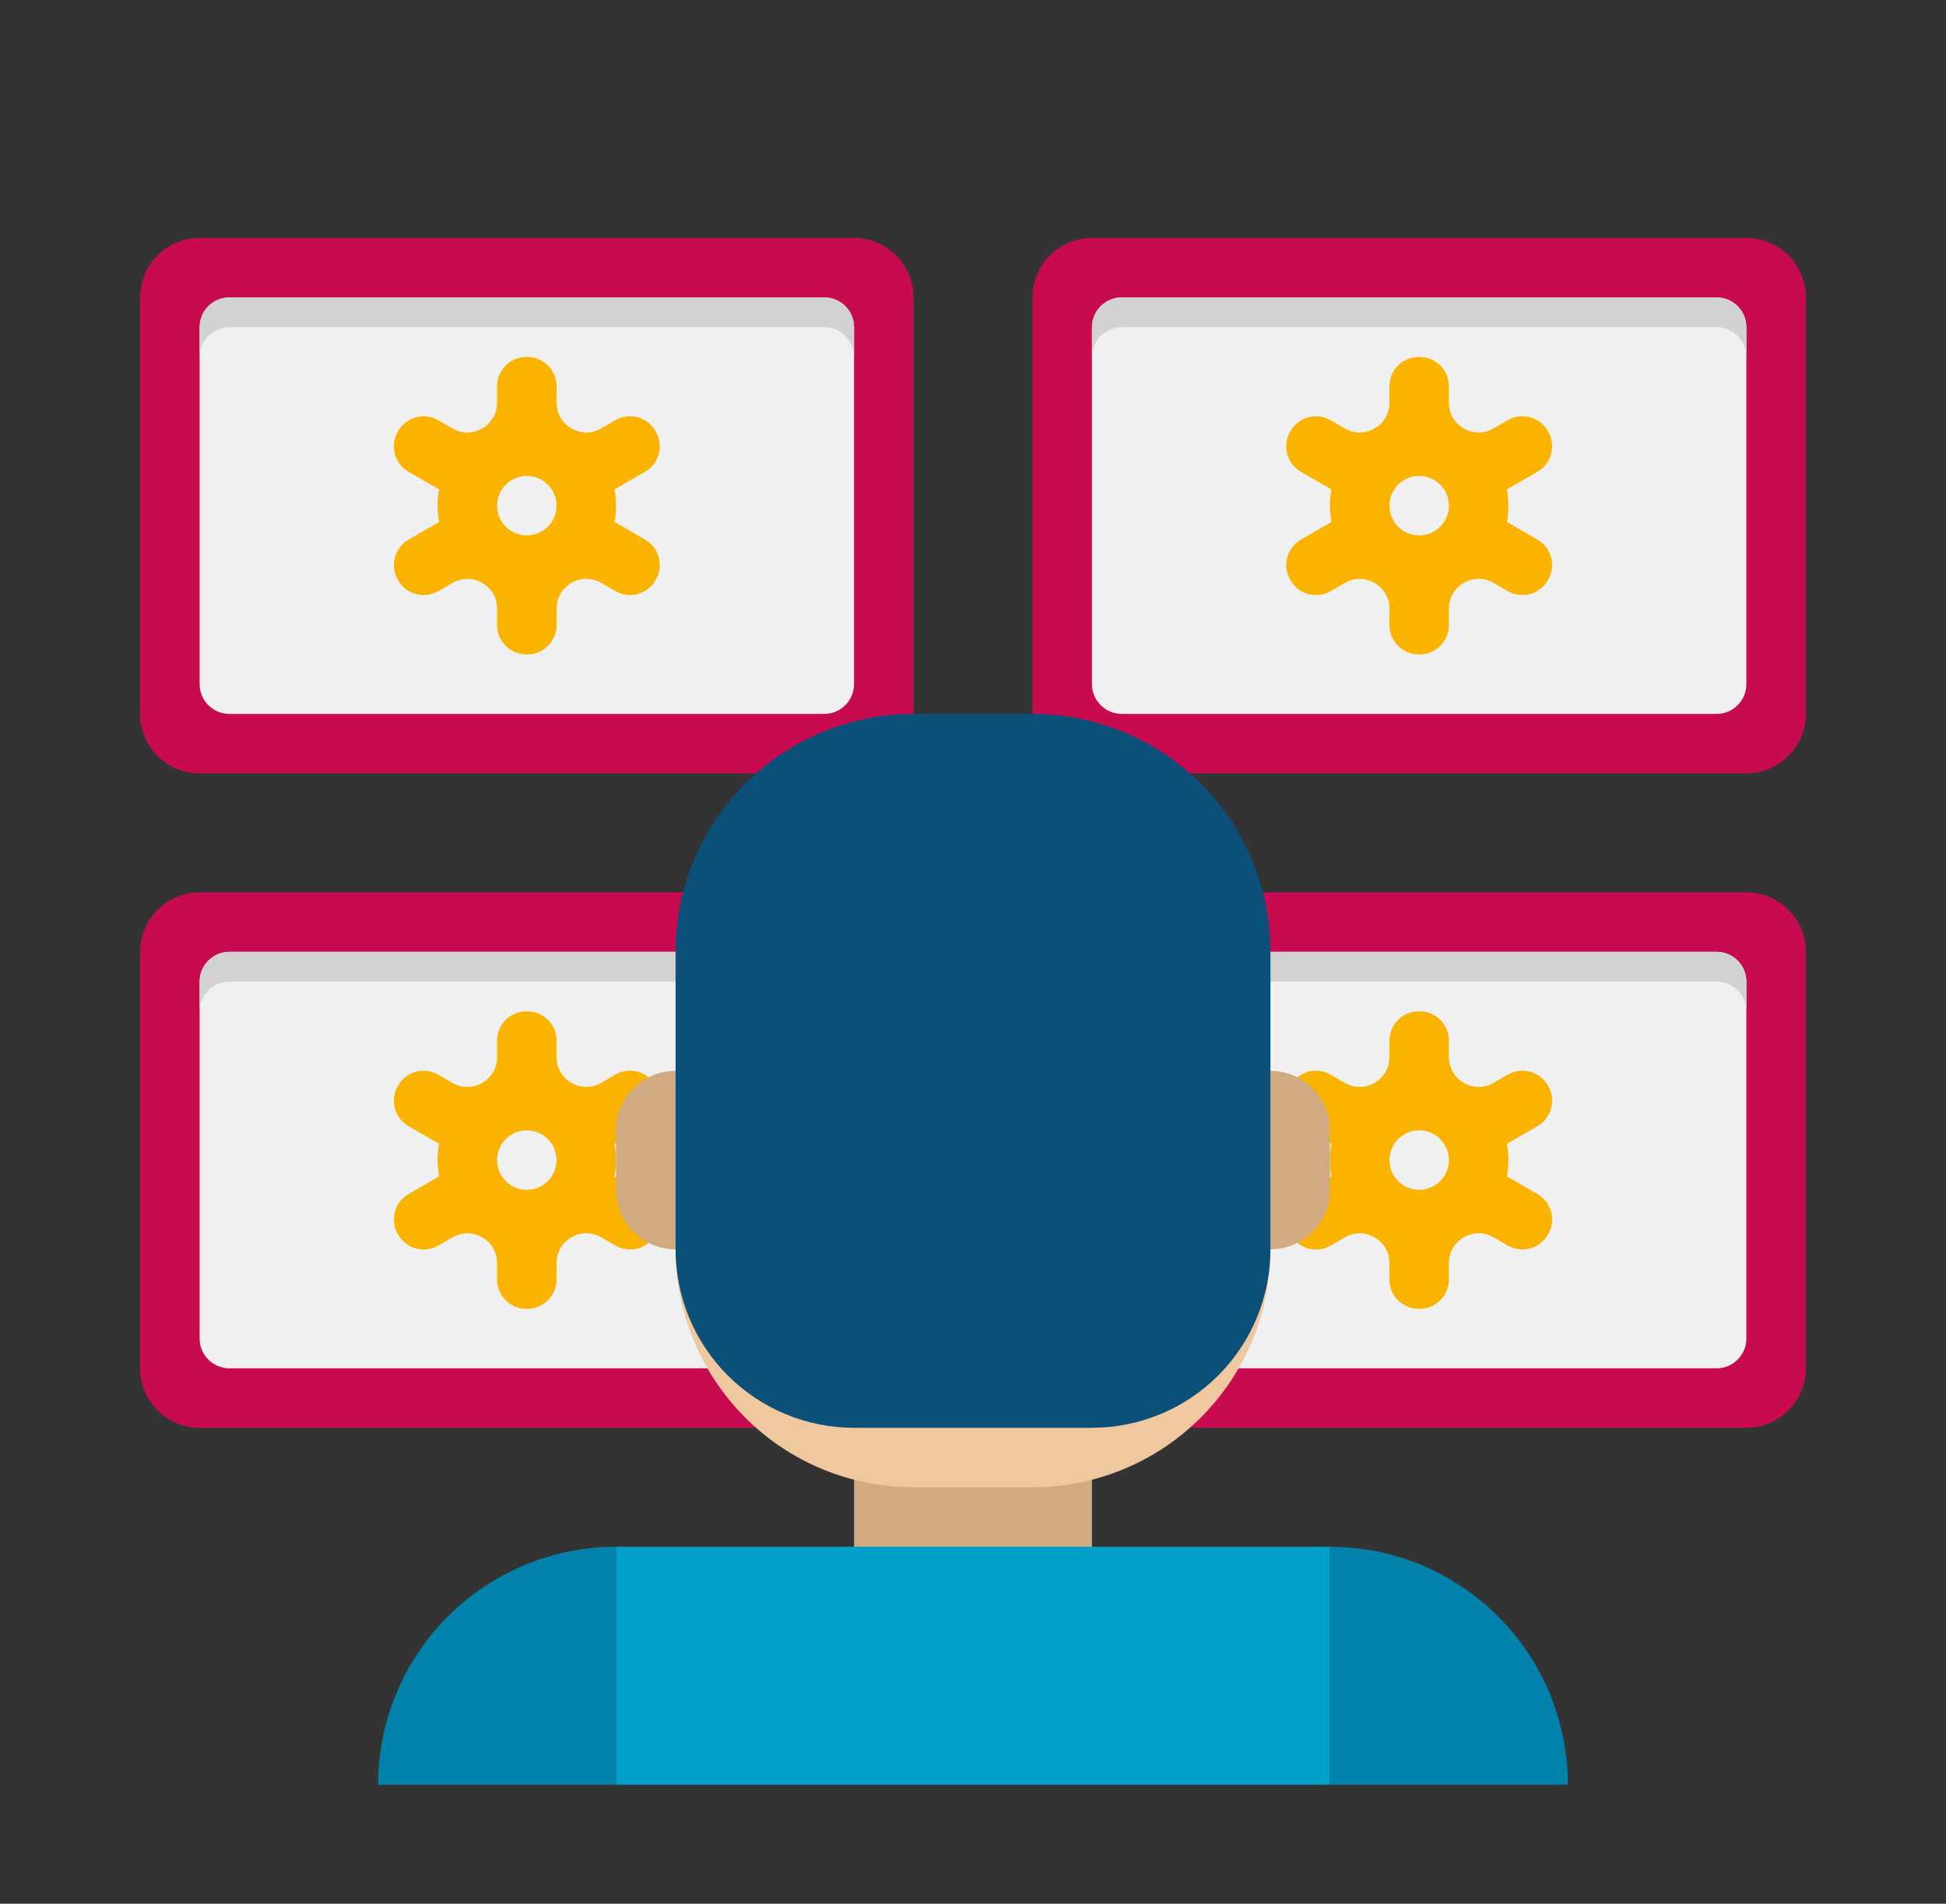
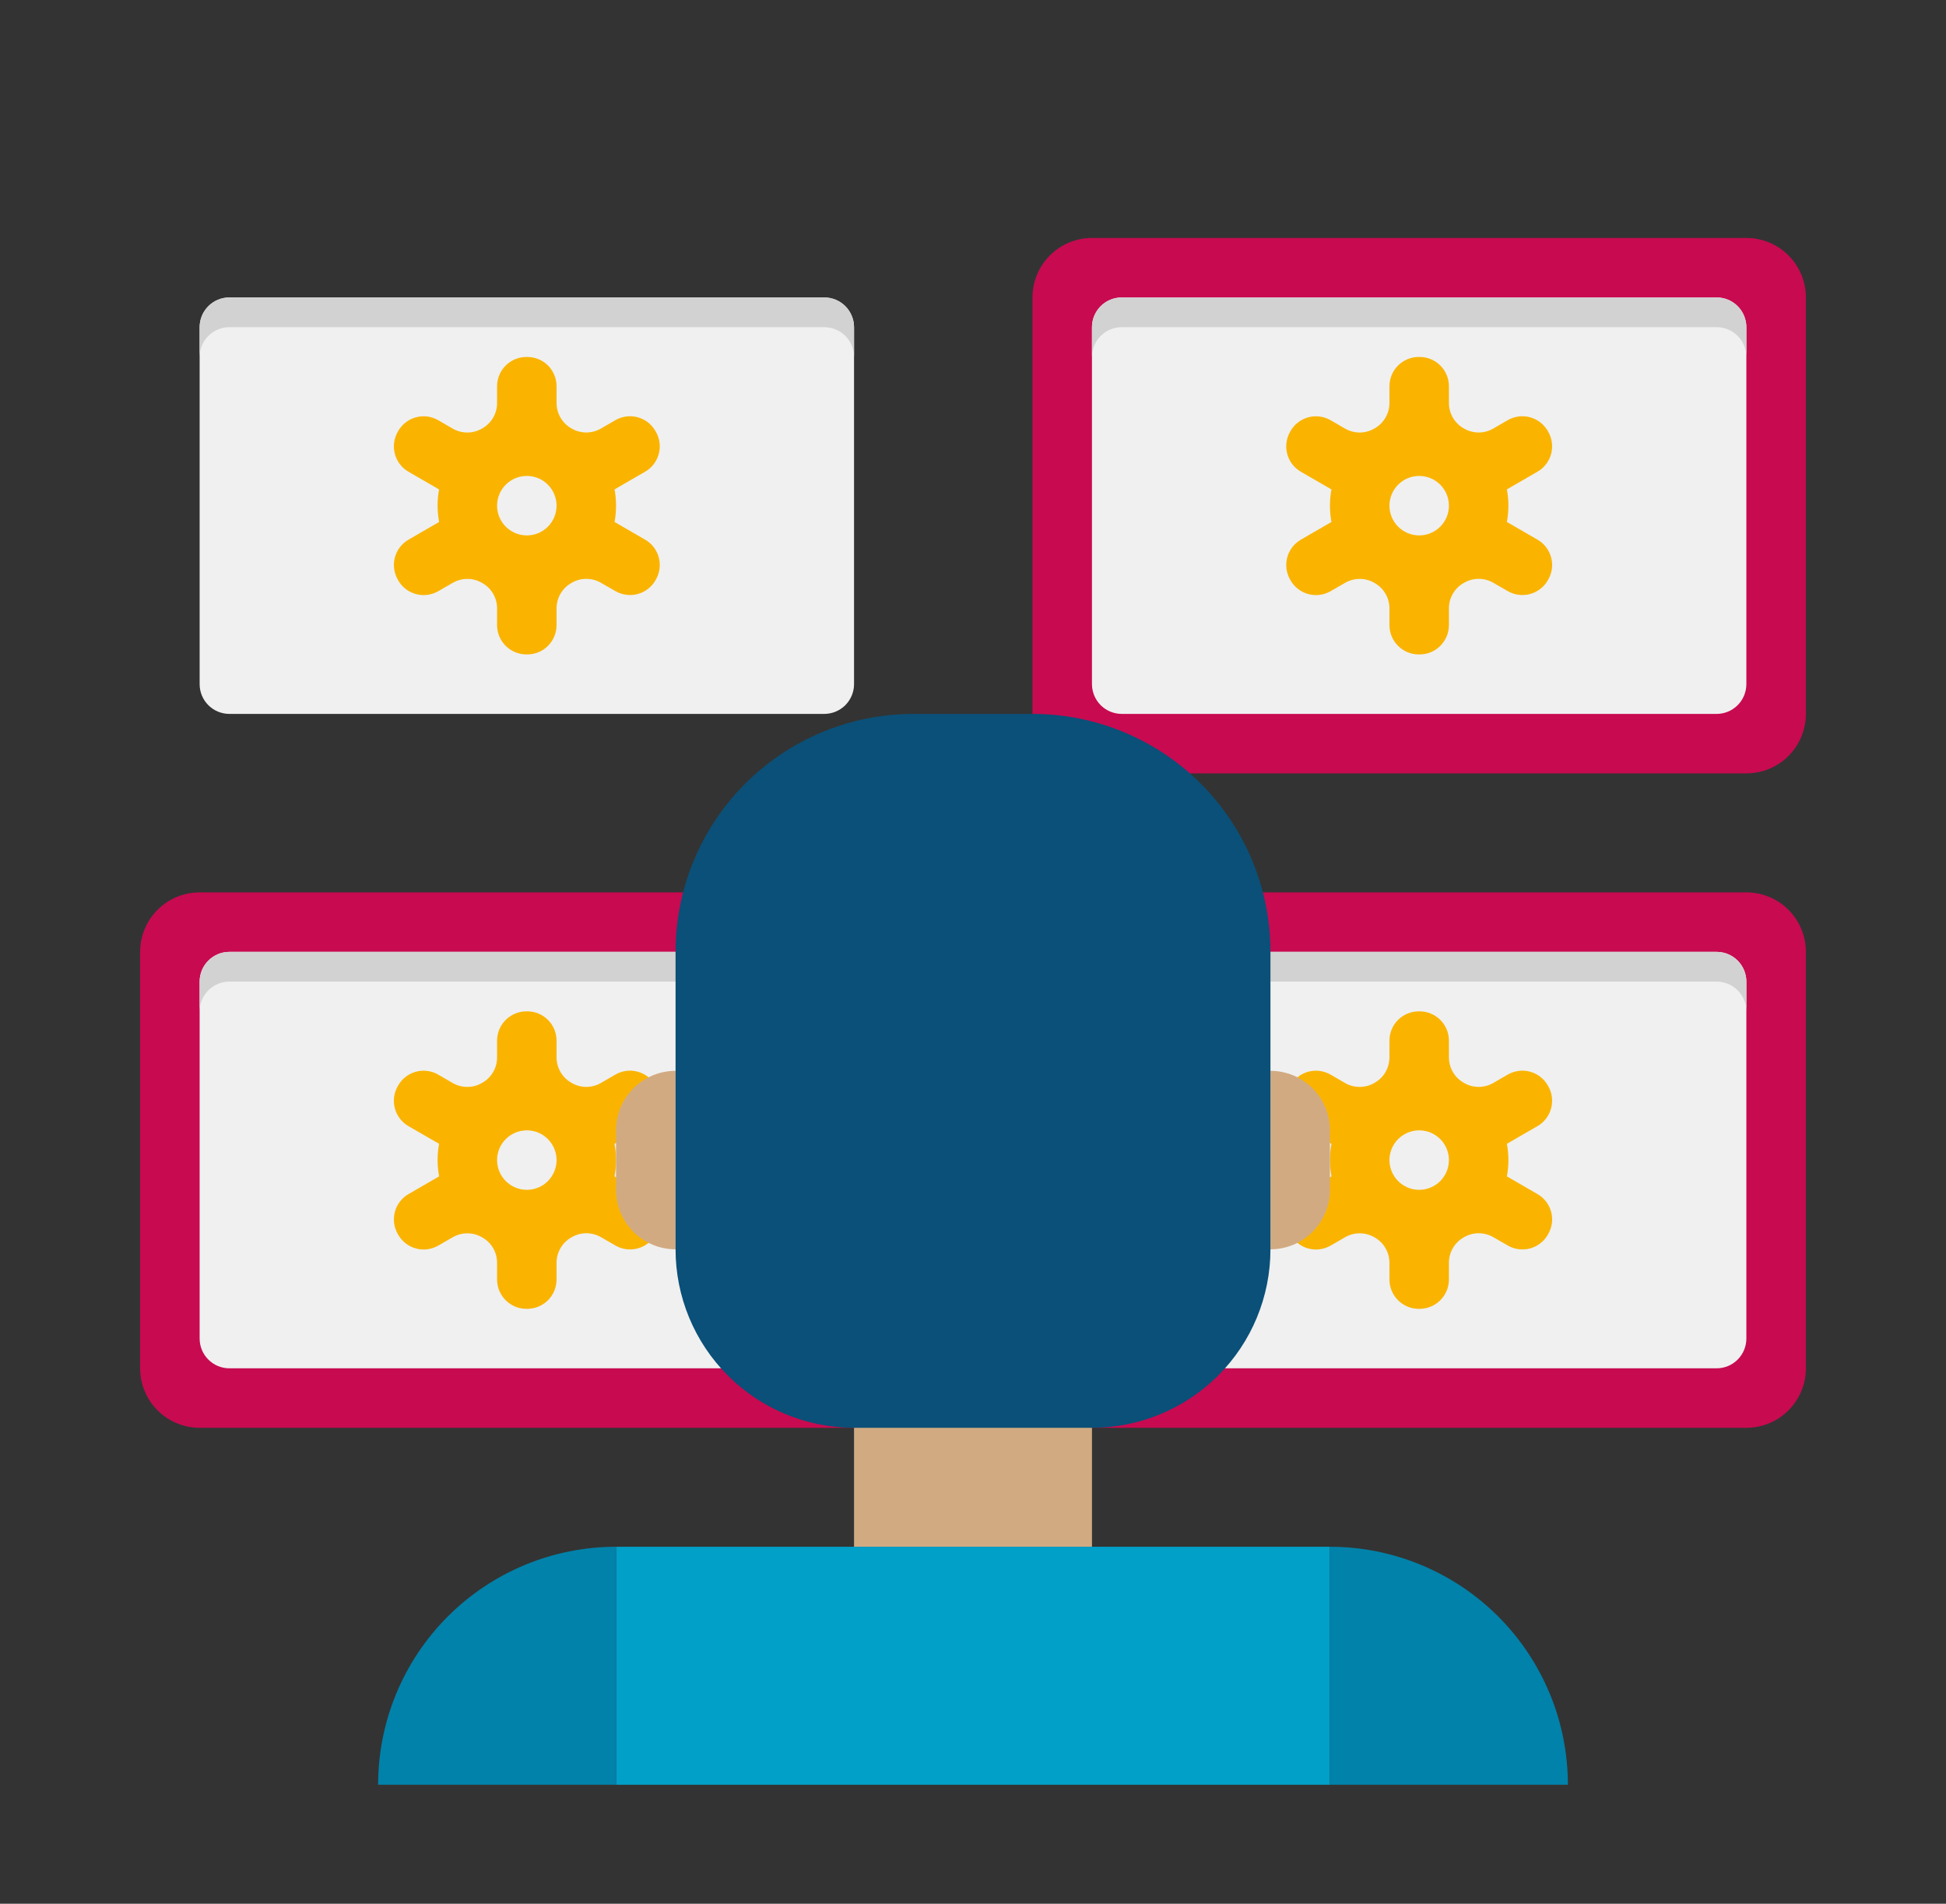
<svg xmlns="http://www.w3.org/2000/svg" width="46" height="45" viewBox="0 0 46 45" fill="none">
  <rect x="0" y="0" width="46" height="45" fill="#333333" stroke="none" />
-   <path d="M20.188 5.625H4.719C4.346 5.625 3.988 5.773 3.724 6.037C3.461 6.301 3.312 6.658 3.312 7.031V16.875C3.312 17.248 3.461 17.606 3.724 17.869C3.988 18.133 4.346 18.281 4.719 18.281H20.188C20.561 18.281 20.918 18.133 21.182 17.869C21.446 17.606 21.594 17.248 21.594 16.875V7.031C21.594 6.658 21.446 6.301 21.182 6.037C20.918 5.773 20.561 5.625 20.188 5.625Z" fill="#C80A50" />
  <path d="M19.484 7.031H5.422C5.235 7.031 5.057 7.105 4.925 7.237C4.793 7.369 4.719 7.548 4.719 7.734V16.172C4.719 16.358 4.793 16.537 4.925 16.669C5.057 16.801 5.235 16.875 5.422 16.875H19.484C19.671 16.875 19.85 16.801 19.982 16.669C20.113 16.537 20.188 16.358 20.188 16.172V7.734C20.188 7.548 20.113 7.369 19.982 7.237C19.85 7.105 19.671 7.031 19.484 7.031Z" fill="#F0F0F0" />
  <path d="M19.484 7.031H5.422C5.235 7.031 5.057 7.105 4.925 7.237C4.793 7.369 4.719 7.548 4.719 7.734V8.438C4.719 8.251 4.793 8.072 4.925 7.94C5.057 7.808 5.235 7.734 5.422 7.734H19.484C19.671 7.734 19.85 7.808 19.982 7.94C20.113 8.072 20.188 8.251 20.188 8.438V7.734C20.188 7.548 20.113 7.369 19.982 7.237C19.85 7.105 19.671 7.031 19.484 7.031Z" fill="#D2D2D2" />
  <path d="M41.281 5.625H25.812C25.439 5.625 25.082 5.773 24.818 6.037C24.554 6.301 24.406 6.658 24.406 7.031V16.875C24.406 17.248 24.554 17.606 24.818 17.869C25.082 18.133 25.439 18.281 25.812 18.281H41.281C41.654 18.281 42.012 18.133 42.276 17.869C42.539 17.606 42.688 17.248 42.688 16.875V7.031C42.688 6.658 42.539 6.301 42.276 6.037C42.012 5.773 41.654 5.625 41.281 5.625Z" fill="#C80A50" />
  <path d="M40.578 7.031H26.516C26.329 7.031 26.15 7.105 26.018 7.237C25.887 7.369 25.812 7.548 25.812 7.734V16.172C25.812 16.358 25.887 16.537 26.018 16.669C26.15 16.801 26.329 16.875 26.516 16.875H40.578C40.765 16.875 40.943 16.801 41.075 16.669C41.207 16.537 41.281 16.358 41.281 16.172V7.734C41.281 7.548 41.207 7.369 41.075 7.237C40.943 7.105 40.765 7.031 40.578 7.031Z" fill="#F0F0F0" />
  <path d="M40.578 7.031H26.516C26.329 7.031 26.15 7.105 26.018 7.237C25.887 7.369 25.812 7.548 25.812 7.734V8.438C25.812 8.251 25.887 8.072 26.018 7.94C26.15 7.808 26.329 7.734 26.516 7.734H40.578C40.765 7.734 40.943 7.808 41.075 7.94C41.207 8.072 41.281 8.251 41.281 8.438V7.734C41.281 7.548 41.207 7.369 41.075 7.237C40.943 7.105 40.765 7.031 40.578 7.031Z" fill="#D2D2D2" />
  <path d="M20.188 21.094H4.719C4.346 21.094 3.988 21.242 3.724 21.506C3.461 21.769 3.312 22.127 3.312 22.5V32.344C3.312 32.717 3.461 33.074 3.724 33.338C3.988 33.602 4.346 33.75 4.719 33.75H20.188C20.561 33.75 20.918 33.602 21.182 33.338C21.446 33.074 21.594 32.717 21.594 32.344V22.5C21.594 22.127 21.446 21.769 21.182 21.506C20.918 21.242 20.561 21.094 20.188 21.094Z" fill="#C80A50" />
  <path d="M19.484 22.5H5.422C5.235 22.5 5.057 22.574 4.925 22.706C4.793 22.838 4.719 23.017 4.719 23.203V31.641C4.719 31.827 4.793 32.006 4.925 32.138C5.057 32.27 5.235 32.344 5.422 32.344H19.484C19.671 32.344 19.85 32.27 19.982 32.138C20.113 32.006 20.188 31.827 20.188 31.641V23.203C20.188 23.017 20.113 22.838 19.982 22.706C19.85 22.574 19.671 22.5 19.484 22.5Z" fill="#F0F0F0" />
  <path d="M15.249 28.225L14.527 27.807C14.574 27.552 14.574 27.291 14.527 27.037L15.249 26.619C15.328 26.573 15.397 26.513 15.453 26.441C15.508 26.369 15.549 26.286 15.572 26.198C15.596 26.111 15.602 26.019 15.59 25.929C15.578 25.839 15.548 25.752 15.503 25.673L15.492 25.654C15.447 25.576 15.386 25.506 15.314 25.451C15.242 25.396 15.159 25.355 15.072 25.332C14.984 25.308 14.892 25.302 14.802 25.314C14.712 25.326 14.625 25.356 14.546 25.401L14.201 25.601C14.095 25.662 13.974 25.693 13.851 25.692C13.728 25.69 13.608 25.656 13.503 25.592C13.398 25.532 13.311 25.446 13.25 25.341C13.189 25.237 13.157 25.118 13.156 24.997V24.599C13.156 24.415 13.083 24.239 12.954 24.109C12.824 23.979 12.647 23.906 12.464 23.906H12.442C12.258 23.906 12.082 23.98 11.953 24.109C11.823 24.239 11.75 24.415 11.75 24.599V24.997C11.75 25.12 11.717 25.24 11.654 25.346C11.592 25.451 11.503 25.538 11.396 25.597C11.291 25.659 11.172 25.692 11.051 25.692C10.929 25.693 10.81 25.662 10.704 25.602L10.359 25.402C10.281 25.356 10.194 25.327 10.104 25.315C10.013 25.303 9.922 25.309 9.834 25.332C9.746 25.356 9.664 25.396 9.592 25.452C9.52 25.507 9.459 25.576 9.414 25.655L9.403 25.674C9.358 25.753 9.328 25.84 9.316 25.93C9.304 26.02 9.31 26.111 9.334 26.199C9.357 26.287 9.398 26.369 9.453 26.442C9.508 26.514 9.577 26.574 9.656 26.62L10.379 27.037C10.332 27.292 10.332 27.553 10.38 27.807L9.657 28.225C9.578 28.27 9.509 28.331 9.454 28.403C9.398 28.475 9.358 28.557 9.334 28.645C9.311 28.733 9.305 28.825 9.317 28.915C9.329 29.005 9.358 29.092 9.404 29.171L9.414 29.189C9.46 29.268 9.52 29.337 9.592 29.393C9.665 29.448 9.747 29.489 9.835 29.512C9.922 29.536 10.014 29.542 10.104 29.53C10.194 29.518 10.281 29.488 10.36 29.443L10.705 29.244C10.812 29.183 10.933 29.151 11.056 29.153C11.178 29.154 11.298 29.189 11.403 29.252C11.508 29.312 11.596 29.398 11.657 29.503C11.717 29.607 11.75 29.726 11.75 29.846V30.245C11.75 30.627 12.06 30.938 12.443 30.938H12.464C12.648 30.937 12.824 30.864 12.954 30.734C13.083 30.605 13.156 30.428 13.156 30.245V29.846C13.157 29.724 13.19 29.604 13.252 29.498C13.314 29.393 13.404 29.306 13.511 29.247C13.615 29.185 13.734 29.152 13.856 29.151C13.977 29.151 14.097 29.182 14.202 29.242L14.547 29.441C14.626 29.487 14.713 29.516 14.803 29.528C14.893 29.54 14.985 29.534 15.072 29.511C15.16 29.487 15.243 29.447 15.315 29.391C15.387 29.336 15.447 29.267 15.493 29.188L15.503 29.169C15.549 29.09 15.578 29.004 15.59 28.914C15.602 28.824 15.596 28.732 15.572 28.644C15.549 28.557 15.508 28.474 15.453 28.402C15.397 28.331 15.328 28.27 15.249 28.225ZM12.453 28.125C12.267 28.125 12.088 28.051 11.956 27.919C11.824 27.787 11.75 27.608 11.75 27.422C11.75 27.235 11.824 27.057 11.956 26.925C12.088 26.793 12.267 26.719 12.453 26.719C12.64 26.719 12.819 26.793 12.95 26.925C13.082 27.057 13.156 27.235 13.156 27.422C13.156 27.608 13.082 27.787 12.95 27.919C12.819 28.051 12.64 28.125 12.453 28.125Z" fill="#FAB400" />
  <path d="M41.281 21.094H25.812C25.439 21.094 25.082 21.242 24.818 21.506C24.554 21.769 24.406 22.127 24.406 22.5V32.344C24.406 32.717 24.554 33.074 24.818 33.338C25.082 33.602 25.439 33.75 25.812 33.75H41.281C41.654 33.75 42.012 33.602 42.276 33.338C42.539 33.074 42.688 32.717 42.688 32.344V22.5C42.688 22.127 42.539 21.769 42.276 21.506C42.012 21.242 41.654 21.094 41.281 21.094Z" fill="#C80A50" />
  <path d="M40.578 22.5H26.516C26.329 22.5 26.15 22.574 26.018 22.706C25.887 22.838 25.812 23.017 25.812 23.203V31.641C25.812 31.827 25.887 32.006 26.018 32.138C26.15 32.27 26.329 32.344 26.516 32.344H40.578C40.765 32.344 40.943 32.27 41.075 32.138C41.207 32.006 41.281 31.827 41.281 31.641V23.203C41.281 23.017 41.207 22.838 41.075 22.706C40.943 22.574 40.765 22.5 40.578 22.5Z" fill="#F0F0F0" />
  <path d="M36.343 28.225L35.62 27.807C35.668 27.552 35.668 27.291 35.62 27.037L36.343 26.619C36.422 26.573 36.491 26.513 36.546 26.441C36.602 26.369 36.642 26.286 36.666 26.198C36.689 26.111 36.695 26.019 36.683 25.929C36.672 25.839 36.642 25.752 36.596 25.673L36.586 25.654C36.54 25.576 36.48 25.506 36.408 25.451C36.336 25.396 36.253 25.355 36.166 25.332C36.078 25.308 35.986 25.302 35.896 25.314C35.806 25.326 35.719 25.356 35.64 25.401L35.295 25.601C35.188 25.662 35.067 25.693 34.945 25.692C34.822 25.69 34.702 25.656 34.597 25.592C34.492 25.532 34.404 25.446 34.344 25.341C34.283 25.237 34.251 25.118 34.25 24.997V24.599C34.25 24.415 34.177 24.239 34.047 24.109C33.917 23.979 33.741 23.906 33.557 23.906H33.536C33.352 23.906 33.176 23.98 33.046 24.109C32.917 24.239 32.844 24.415 32.844 24.599V24.997C32.843 25.12 32.81 25.24 32.748 25.346C32.686 25.451 32.597 25.538 32.489 25.597C32.385 25.659 32.266 25.692 32.144 25.692C32.023 25.693 31.904 25.662 31.798 25.602L31.453 25.402C31.374 25.356 31.287 25.327 31.197 25.315C31.107 25.303 31.015 25.309 30.928 25.332C30.84 25.356 30.758 25.396 30.685 25.452C30.613 25.507 30.553 25.576 30.507 25.655L30.497 25.674C30.451 25.753 30.422 25.84 30.41 25.93C30.398 26.02 30.404 26.111 30.427 26.199C30.451 26.287 30.491 26.369 30.547 26.442C30.602 26.514 30.671 26.574 30.75 26.62L31.473 27.037C31.426 27.292 31.426 27.553 31.473 27.807L30.751 28.225C30.672 28.27 30.603 28.331 30.547 28.403C30.492 28.475 30.451 28.557 30.428 28.645C30.404 28.733 30.399 28.825 30.41 28.915C30.422 29.005 30.452 29.092 30.497 29.171L30.508 29.189C30.553 29.268 30.614 29.337 30.686 29.393C30.758 29.448 30.841 29.489 30.928 29.512C31.016 29.536 31.108 29.542 31.198 29.53C31.288 29.518 31.375 29.488 31.454 29.443L31.799 29.244C31.905 29.183 32.026 29.151 32.149 29.153C32.272 29.154 32.392 29.189 32.497 29.252C32.602 29.312 32.69 29.398 32.75 29.503C32.811 29.607 32.843 29.726 32.844 29.846V30.245C32.844 30.627 33.154 30.938 33.536 30.938H33.558C33.742 30.937 33.918 30.864 34.047 30.734C34.177 30.605 34.25 30.428 34.25 30.245V29.846C34.25 29.724 34.283 29.604 34.346 29.498C34.408 29.393 34.497 29.306 34.604 29.247C34.709 29.185 34.828 29.152 34.95 29.151C35.071 29.151 35.19 29.182 35.296 29.242L35.641 29.441C35.72 29.487 35.806 29.516 35.897 29.528C35.987 29.54 36.078 29.534 36.166 29.511C36.254 29.487 36.336 29.447 36.408 29.391C36.481 29.336 36.541 29.267 36.587 29.188L36.597 29.169C36.642 29.09 36.672 29.004 36.684 28.914C36.696 28.824 36.689 28.732 36.666 28.644C36.642 28.557 36.602 28.474 36.546 28.402C36.491 28.331 36.422 28.27 36.343 28.225ZM33.547 28.125C33.361 28.125 33.182 28.051 33.05 27.919C32.918 27.787 32.844 27.608 32.844 27.422C32.844 27.235 32.918 27.057 33.05 26.925C33.182 26.793 33.361 26.719 33.547 26.719C33.733 26.719 33.912 26.793 34.044 26.925C34.176 27.057 34.25 27.235 34.25 27.422C34.25 27.608 34.176 27.787 34.044 27.919C33.912 28.051 33.733 28.125 33.547 28.125Z" fill="#FAB400" />
  <path d="M19.484 22.5H5.422C5.235 22.5 5.057 22.574 4.925 22.706C4.793 22.838 4.719 23.017 4.719 23.203V23.906C4.719 23.72 4.793 23.541 4.925 23.409C5.057 23.277 5.235 23.203 5.422 23.203H19.484C19.671 23.203 19.85 23.277 19.982 23.409C20.113 23.541 20.188 23.72 20.188 23.906V23.203C20.188 23.017 20.113 22.838 19.982 22.706C19.85 22.574 19.671 22.5 19.484 22.5ZM40.578 22.5H26.516C26.329 22.5 26.15 22.574 26.018 22.706C25.887 22.838 25.812 23.017 25.812 23.203V23.906C25.812 23.72 25.887 23.541 26.018 23.409C26.15 23.277 26.329 23.203 26.516 23.203H40.578C40.765 23.203 40.943 23.277 41.075 23.409C41.207 23.541 41.281 23.72 41.281 23.906V23.203C41.281 23.017 41.207 22.838 41.075 22.706C40.943 22.574 40.765 22.5 40.578 22.5Z" fill="#D2D2D2" />
  <path d="M20.188 32.344H25.812V36.562H20.188V32.344Z" fill="#D2AA82" />
  <path d="M14.562 36.562H31.438V42.188H14.562V36.562Z" fill="#00A0C8" />
  <path d="M8.938 42.188H14.562V36.562C13.071 36.562 11.64 37.155 10.585 38.21C9.53 39.265 8.938 40.696 8.938 42.188ZM31.438 36.562V42.188H37.062C37.062 40.696 36.47 39.265 35.415 38.21C34.36 37.155 32.929 36.562 31.438 36.562Z" fill="#0082AA" />
-   <path d="M28.625 25.312V22.5C28.625 22.127 28.477 21.769 28.213 21.506C27.949 21.242 27.592 21.094 27.219 21.094H18.781C18.408 21.094 18.051 21.242 17.787 21.506C17.523 21.769 17.375 22.127 17.375 22.5V25.312C17.375 25.686 17.227 26.043 16.963 26.307C16.699 26.571 16.342 26.719 15.969 26.719V29.531C15.969 31.023 16.561 32.454 17.616 33.509C18.671 34.564 20.102 35.156 21.594 35.156H24.406C25.898 35.156 27.329 34.564 28.384 33.509C29.439 32.454 30.031 31.023 30.031 29.531V26.719C29.658 26.719 29.301 26.571 29.037 26.307C28.773 26.043 28.625 25.686 28.625 25.312Z" fill="#F0C8A0" />
  <path d="M15.969 29.531V25.312C15.596 25.312 15.238 25.461 14.974 25.724C14.711 25.988 14.562 26.346 14.562 26.719V28.125C14.562 28.498 14.711 28.856 14.974 29.119C15.238 29.383 15.596 29.531 15.969 29.531ZM30.031 29.531V25.312C30.404 25.312 30.762 25.461 31.026 25.724C31.289 25.988 31.438 26.346 31.438 26.719V28.125C31.438 28.498 31.289 28.856 31.026 29.119C30.762 29.383 30.404 29.531 30.031 29.531Z" fill="#D2AA82" />
  <path d="M24.406 16.875H21.594C20.102 16.875 18.671 17.468 17.616 18.523C16.561 19.577 15.969 21.008 15.969 22.5V29.531C15.969 30.65 16.413 31.723 17.204 32.514C17.996 33.306 19.069 33.75 20.188 33.75H25.812C26.931 33.75 28.004 33.306 28.796 32.514C29.587 31.723 30.031 30.65 30.031 29.531V22.5C30.031 21.008 29.439 19.577 28.384 18.523C27.329 17.468 25.898 16.875 24.406 16.875Z" fill="#0A5078" />
  <path d="M15.249 12.756L14.527 12.338C14.574 12.084 14.574 11.822 14.527 11.568L15.249 11.15C15.328 11.105 15.397 11.044 15.453 10.972C15.508 10.9 15.549 10.818 15.572 10.73C15.596 10.642 15.602 10.55 15.59 10.46C15.578 10.37 15.548 10.283 15.503 10.204L15.492 10.185C15.447 10.107 15.386 10.038 15.314 9.982C15.242 9.927 15.159 9.886 15.072 9.863C14.984 9.839 14.892 9.833 14.802 9.845C14.712 9.857 14.625 9.887 14.546 9.932L14.201 10.132C14.095 10.193 13.974 10.224 13.851 10.223C13.728 10.221 13.608 10.187 13.503 10.124C13.398 10.064 13.311 9.977 13.25 9.873C13.189 9.768 13.157 9.65 13.156 9.529V9.13C13.156 8.946 13.083 8.77 12.954 8.64C12.824 8.51 12.647 8.438 12.464 8.438H12.442C12.258 8.438 12.082 8.511 11.953 8.641C11.823 8.77 11.75 8.947 11.75 9.13V9.529C11.75 9.651 11.717 9.771 11.654 9.877C11.592 9.982 11.503 10.069 11.396 10.129C11.291 10.19 11.172 10.223 11.051 10.224C10.929 10.224 10.81 10.193 10.704 10.133L10.359 9.933C10.281 9.888 10.194 9.858 10.104 9.846C10.013 9.834 9.922 9.84 9.834 9.864C9.746 9.887 9.664 9.928 9.592 9.983C9.52 10.038 9.459 10.107 9.414 10.186L9.403 10.205C9.358 10.284 9.328 10.371 9.316 10.461C9.304 10.551 9.31 10.643 9.334 10.73C9.357 10.818 9.398 10.901 9.453 10.973C9.508 11.045 9.577 11.105 9.656 11.151L10.379 11.569C10.332 11.823 10.332 12.084 10.38 12.338L9.657 12.756C9.578 12.802 9.509 12.862 9.454 12.934C9.398 13.006 9.358 13.089 9.334 13.177C9.311 13.264 9.305 13.356 9.317 13.446C9.329 13.536 9.358 13.623 9.404 13.702L9.414 13.721C9.46 13.8 9.52 13.869 9.592 13.924C9.665 13.979 9.747 14.02 9.835 14.043C9.922 14.067 10.014 14.073 10.104 14.061C10.194 14.049 10.281 14.019 10.36 13.974L10.705 13.775C10.812 13.714 10.933 13.683 11.056 13.684C11.178 13.685 11.298 13.72 11.403 13.783C11.508 13.843 11.596 13.93 11.657 14.034C11.717 14.138 11.75 14.257 11.75 14.377V14.776C11.75 15.159 12.06 15.469 12.443 15.469H12.464C12.648 15.469 12.824 15.396 12.954 15.266C13.083 15.136 13.156 14.96 13.156 14.776V14.377C13.157 14.255 13.19 14.135 13.252 14.029C13.314 13.924 13.404 13.837 13.511 13.778C13.615 13.716 13.734 13.683 13.856 13.683C13.977 13.682 14.097 13.713 14.202 13.774L14.547 13.973C14.626 14.018 14.713 14.048 14.803 14.059C14.893 14.071 14.985 14.066 15.072 14.042C15.16 14.018 15.243 13.978 15.315 13.922C15.387 13.867 15.447 13.798 15.493 13.719L15.503 13.7C15.549 13.622 15.578 13.535 15.59 13.445C15.602 13.355 15.596 13.263 15.572 13.176C15.549 13.088 15.508 13.006 15.453 12.934C15.397 12.862 15.328 12.801 15.249 12.756ZM12.453 12.656C12.267 12.656 12.088 12.582 11.956 12.45C11.824 12.318 11.75 12.14 11.75 11.953C11.75 11.767 11.824 11.588 11.956 11.456C12.088 11.324 12.267 11.25 12.453 11.25C12.64 11.25 12.819 11.324 12.95 11.456C13.082 11.588 13.156 11.767 13.156 11.953C13.156 12.14 13.082 12.318 12.95 12.45C12.819 12.582 12.64 12.656 12.453 12.656ZM36.343 12.756L35.62 12.338C35.668 12.084 35.668 11.822 35.62 11.568L36.343 11.15C36.422 11.105 36.491 11.044 36.546 10.972C36.602 10.9 36.642 10.818 36.666 10.73C36.689 10.642 36.695 10.55 36.683 10.46C36.672 10.37 36.642 10.283 36.596 10.204L36.586 10.185C36.54 10.107 36.48 10.038 36.408 9.982C36.336 9.927 36.253 9.886 36.166 9.863C36.078 9.839 35.986 9.833 35.896 9.845C35.806 9.857 35.719 9.887 35.64 9.932L35.295 10.132C35.188 10.193 35.067 10.224 34.945 10.223C34.822 10.221 34.702 10.187 34.597 10.124C34.492 10.064 34.404 9.977 34.344 9.873C34.283 9.768 34.251 9.65 34.25 9.529V9.13C34.25 8.946 34.177 8.77 34.047 8.64C33.917 8.51 33.741 8.438 33.557 8.438H33.536C33.352 8.438 33.176 8.511 33.046 8.641C32.917 8.77 32.844 8.947 32.844 9.13V9.529C32.843 9.651 32.81 9.771 32.748 9.877C32.686 9.982 32.597 10.069 32.489 10.129C32.385 10.19 32.266 10.223 32.144 10.224C32.023 10.224 31.904 10.193 31.798 10.133L31.453 9.933C31.374 9.888 31.287 9.858 31.197 9.846C31.107 9.834 31.016 9.84 30.928 9.864C30.84 9.887 30.758 9.928 30.685 9.983C30.613 10.038 30.553 10.107 30.507 10.186L30.497 10.205C30.451 10.284 30.422 10.371 30.41 10.461C30.398 10.551 30.404 10.643 30.427 10.73C30.451 10.818 30.491 10.901 30.547 10.973C30.602 11.045 30.671 11.105 30.75 11.151L31.473 11.569C31.426 11.823 31.426 12.084 31.473 12.338L30.751 12.756C30.672 12.802 30.603 12.862 30.547 12.934C30.492 13.006 30.451 13.089 30.428 13.177C30.404 13.264 30.399 13.356 30.41 13.446C30.422 13.536 30.452 13.623 30.497 13.702L30.508 13.721C30.553 13.8 30.614 13.869 30.686 13.924C30.758 13.979 30.841 14.02 30.928 14.043C31.016 14.067 31.108 14.073 31.198 14.061C31.288 14.049 31.375 14.019 31.454 13.974L31.799 13.775C31.905 13.714 32.026 13.683 32.149 13.684C32.272 13.685 32.392 13.72 32.497 13.783C32.602 13.843 32.69 13.93 32.75 14.034C32.811 14.138 32.843 14.257 32.844 14.377V14.776C32.844 15.159 33.154 15.469 33.536 15.469H33.558C33.742 15.469 33.918 15.396 34.047 15.266C34.177 15.136 34.25 14.96 34.25 14.776V14.377C34.25 14.255 34.283 14.135 34.346 14.029C34.408 13.924 34.497 13.837 34.604 13.778C34.709 13.716 34.828 13.683 34.95 13.683C35.071 13.682 35.19 13.713 35.296 13.774L35.641 13.973C35.72 14.018 35.806 14.048 35.897 14.059C35.987 14.071 36.078 14.066 36.166 14.042C36.254 14.018 36.336 13.978 36.408 13.922C36.481 13.867 36.541 13.798 36.587 13.719L36.597 13.7C36.642 13.622 36.672 13.535 36.684 13.445C36.696 13.355 36.689 13.263 36.666 13.176C36.642 13.088 36.602 13.006 36.546 12.934C36.491 12.862 36.422 12.801 36.343 12.756ZM33.547 12.656C33.361 12.656 33.182 12.582 33.05 12.45C32.918 12.318 32.844 12.14 32.844 11.953C32.844 11.767 32.918 11.588 33.05 11.456C33.182 11.324 33.361 11.25 33.547 11.25C33.733 11.25 33.912 11.324 34.044 11.456C34.176 11.588 34.25 11.767 34.25 11.953C34.25 12.14 34.176 12.318 34.044 12.45C33.912 12.582 33.733 12.656 33.547 12.656Z" fill="#FAB400" />
</svg>